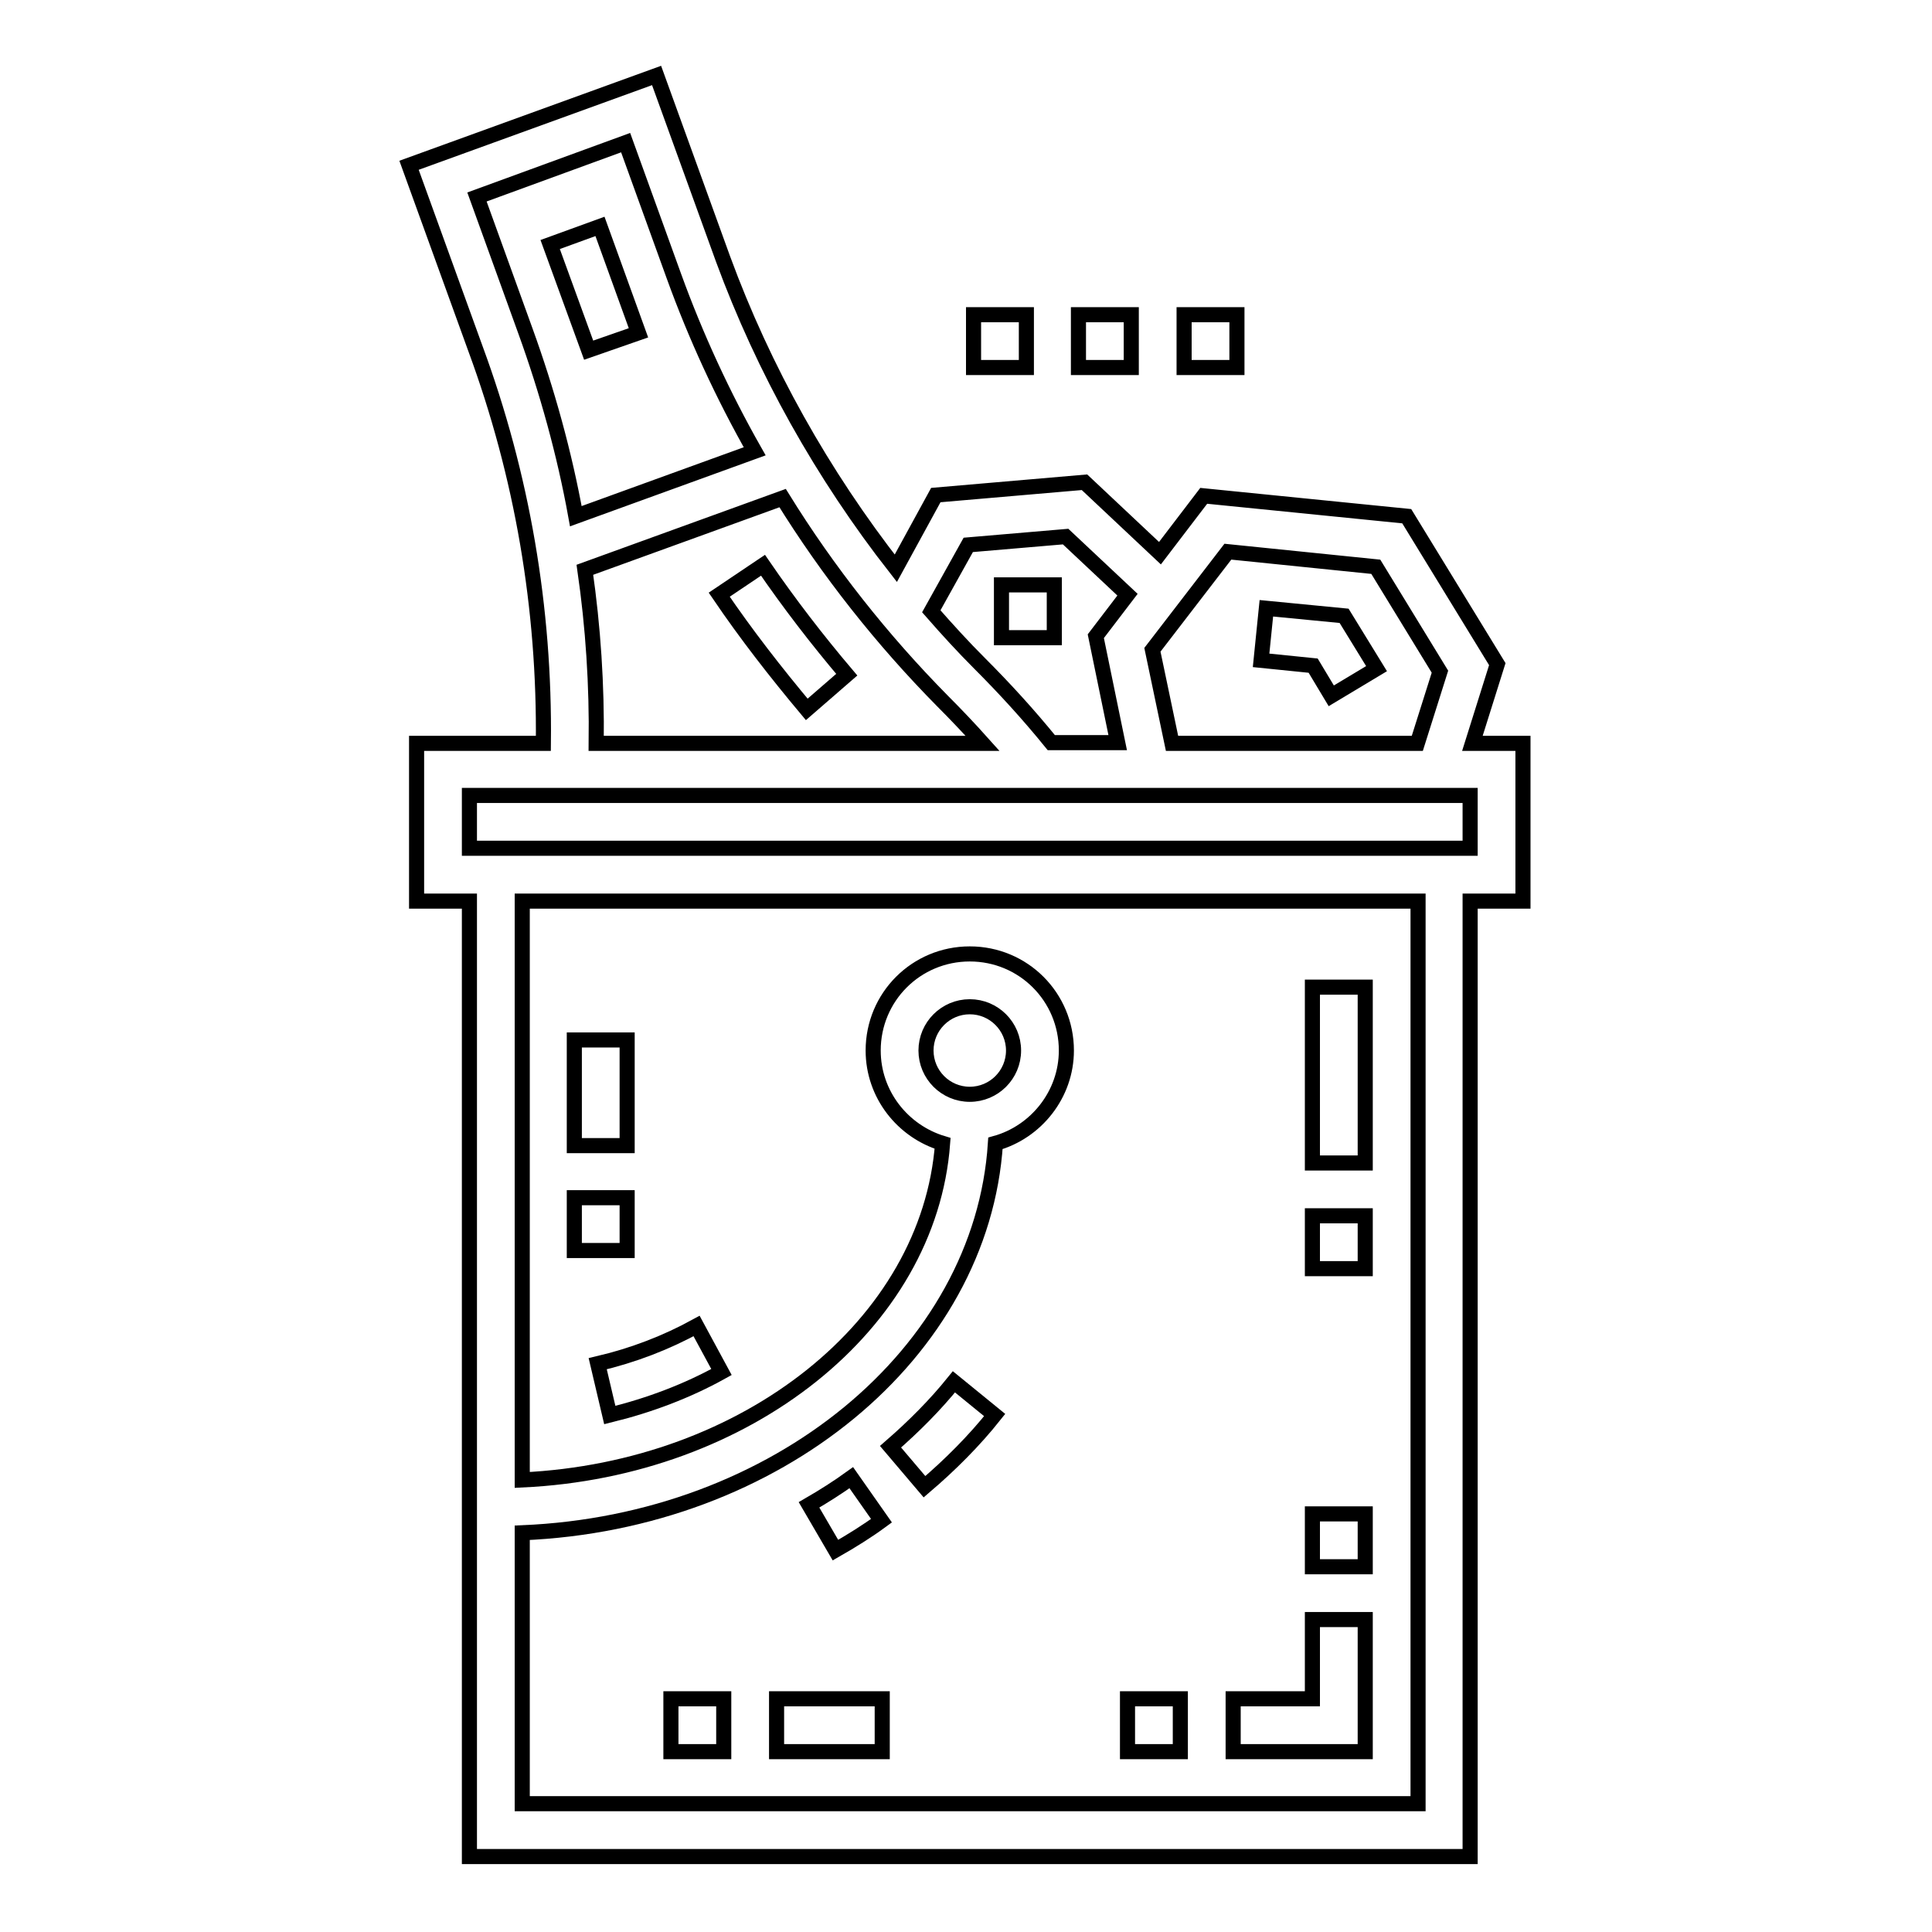
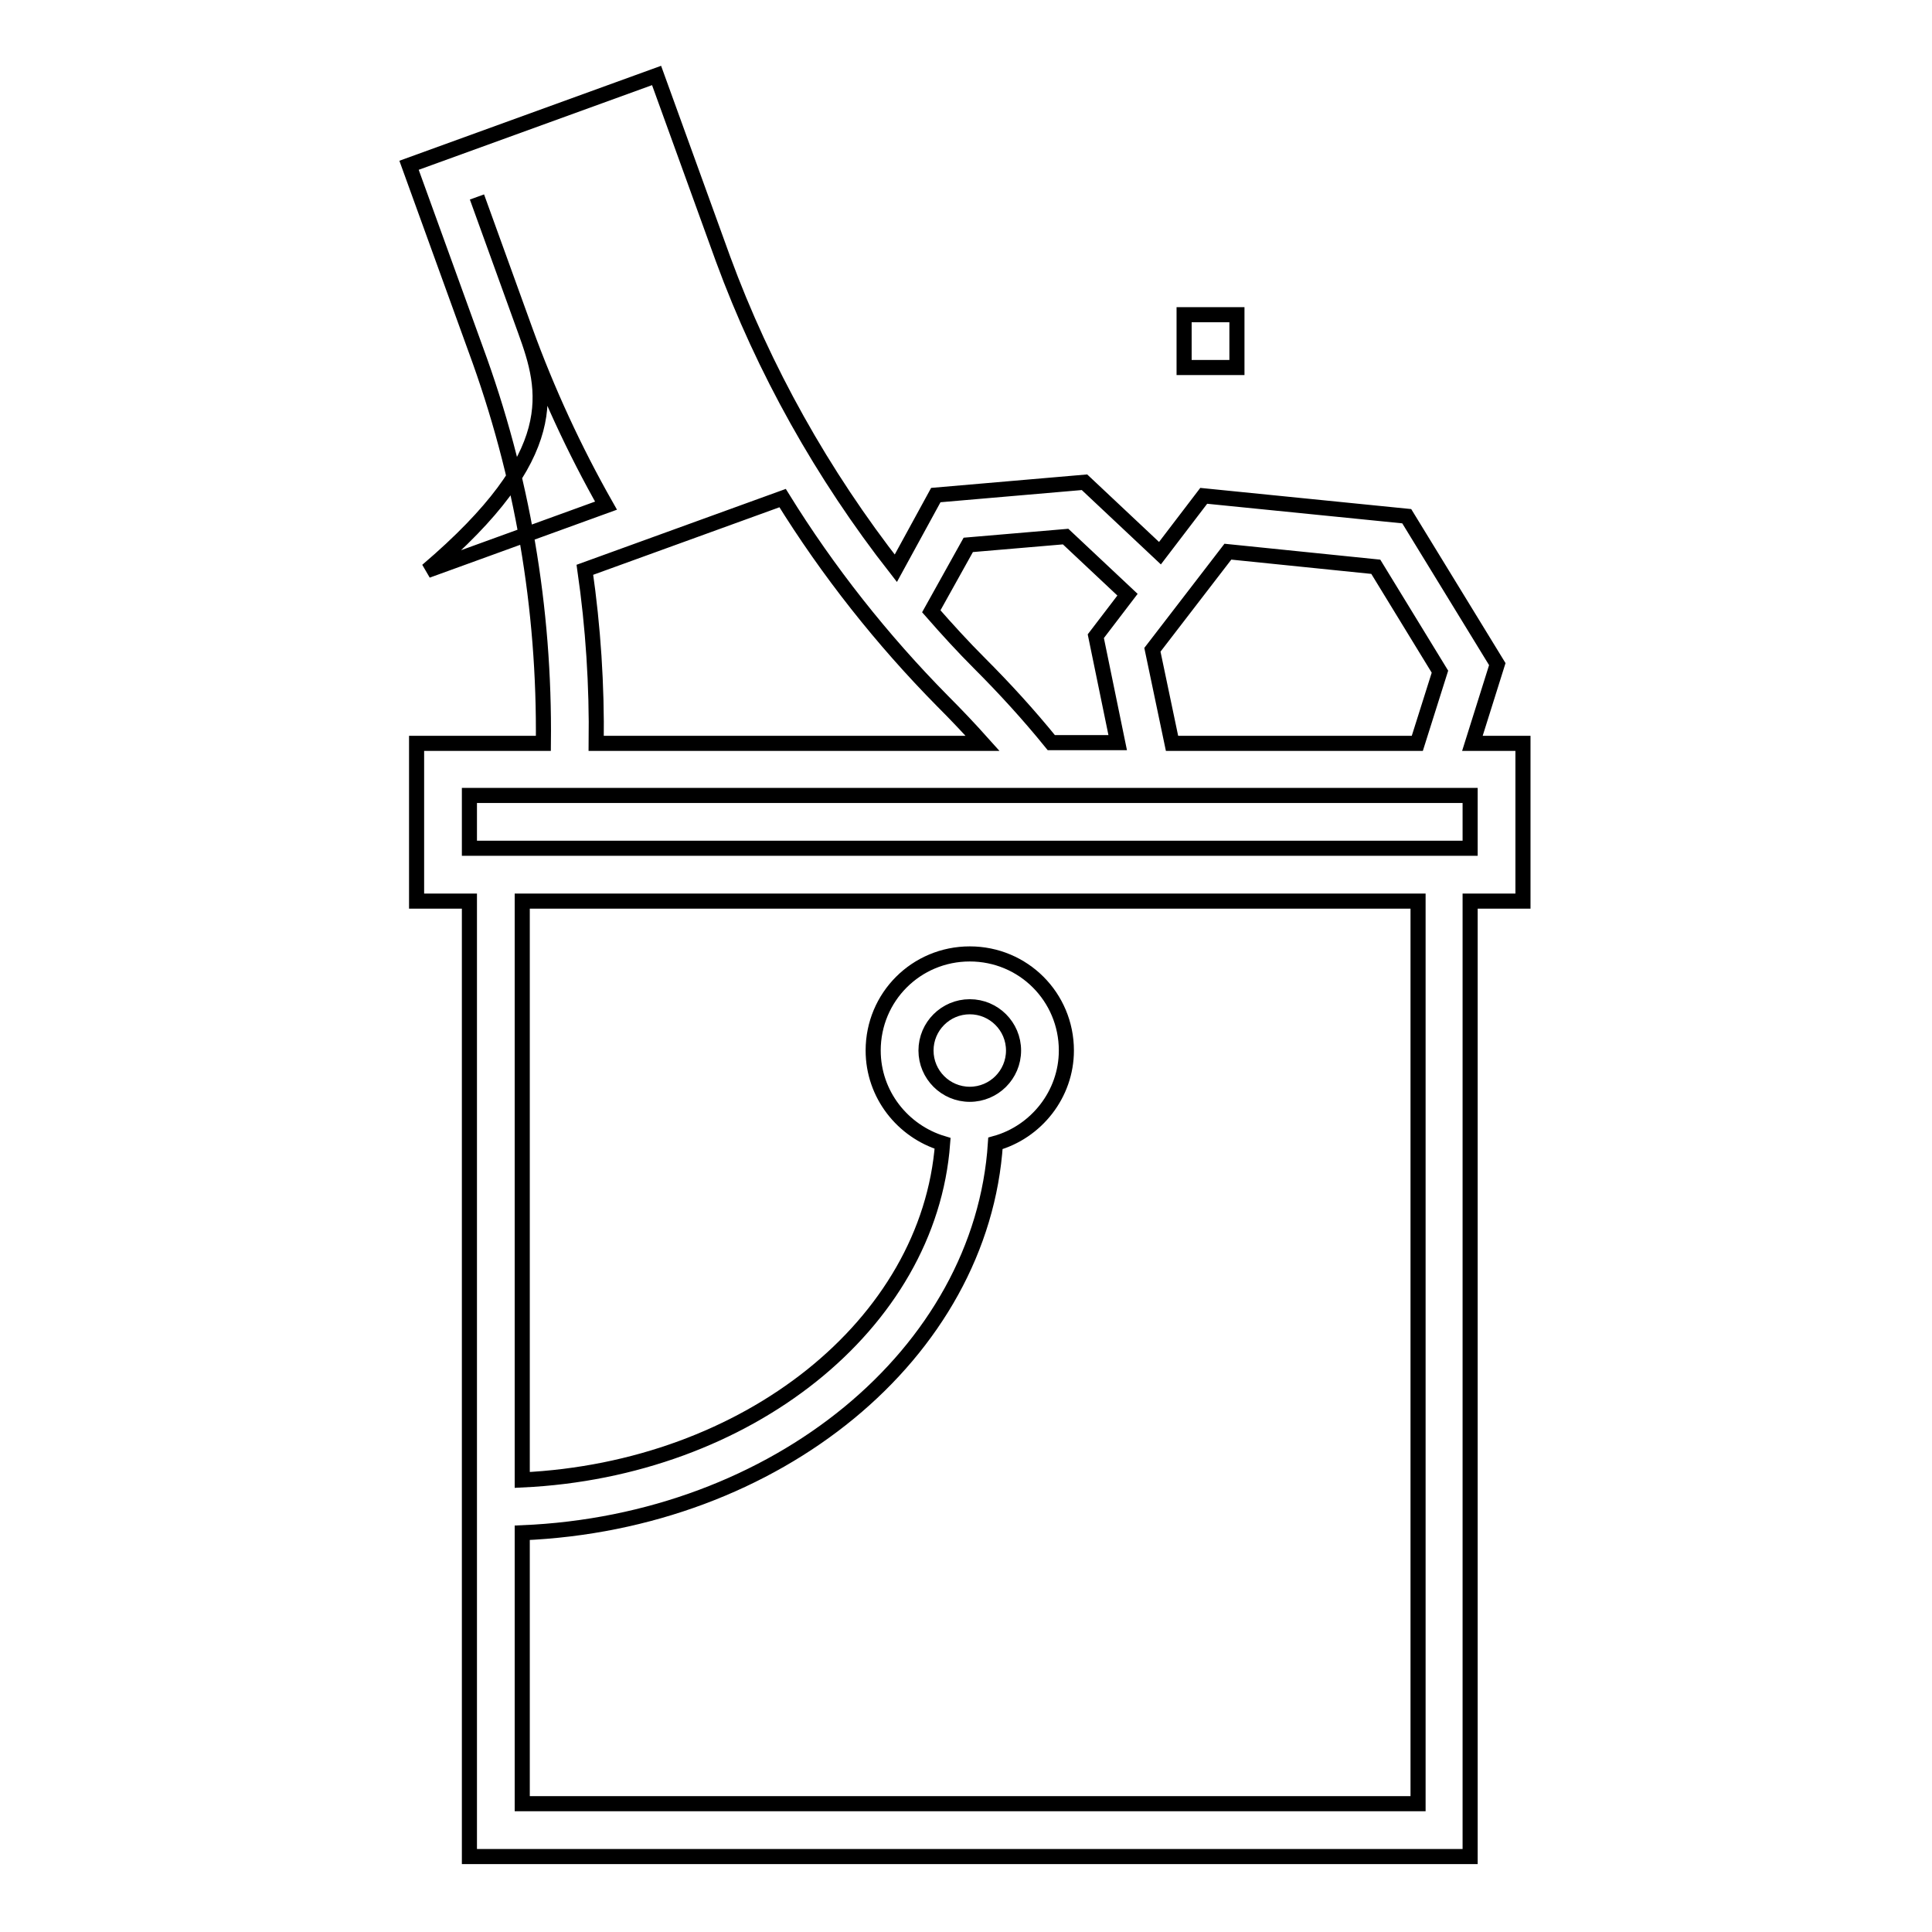
<svg xmlns="http://www.w3.org/2000/svg" version="1.1" x="0px" y="0px" viewBox="0 0 256 256" enable-background="new 0 0 256 256" xml:space="preserve">
  <g>
-     <path stroke-width="2" fill-opacity="0" stroke="#000000" d="M195.1,98.5l3.3-10.5l-12-19.6l-26.9-2.7l-5.8,7.6l-10-9.4L124,65.6l-5.3,9.7c-9.7-12.4-17.5-26.3-22.9-41 L87,10L54.2,21.9L63,46.2C69.2,63,72.2,80.6,72,98.5H55.2v20.9h7V246h132.6V119.4h7V98.5H195.1L195.1,98.5z M162.7,73.1l19.6,2 l8.5,13.9l-3,9.5h-32.5l-2.6-12.4L162.7,73.1z M128.3,72.2l12.9-1.1l8.2,7.7l-4.2,5.5l2.9,14.1h-8.8c-3-3.7-6.2-7.2-9.5-10.5 c-2.2-2.2-4.3-4.5-6.4-6.9L128.3,72.2L128.3,72.2z M124.9,92.9c1.8,1.8,3.6,3.7,5.3,5.6H79c0.1-7.7-0.4-15.4-1.5-23l26.2-9.5 C109.7,75.7,116.9,84.8,124.9,92.9z M69.6,43.8l-6.4-17.7l19.7-7.2l6.4,17.7c2.9,8,6.5,15.8,10.7,23.2l-23.7,8.6 C74.8,60.1,72.5,51.8,69.6,43.8z M187.8,239H69.2v-35.9c33.7-1.4,60.9-23.8,62.7-51.6c5.4-1.5,9.4-6.5,9.4-12.3 c0-7.1-5.7-12.8-12.8-12.8c-7.1,0-12.8,5.7-12.8,12.8c0,5.8,3.9,10.7,9.2,12.3c-1.8,24-25.9,43.2-55.7,44.6v-76.7h118.7V239 L187.8,239z M128.5,145c-3.2,0-5.8-2.6-5.8-5.8c0-3.2,2.6-5.8,5.8-5.8c3.2,0,5.8,2.6,5.8,5.8C134.3,142.4,131.7,145,128.5,145z  M194.8,112.4H62.2v-7h132.6V112.4z M156.9,41.7h7v7h-7V41.7z" />
-     <path stroke-width="2" fill-opacity="0" stroke="#000000" d="M129,41.7h7v7h-7V41.7z M142.9,41.7h7v7h-7V41.7z M173.9,200.6h7v7h-7V200.6z M149.4,225.1h7v7h-7V225.1z  M173.9,214.6v10.5h-10.5v7h17.5v-17.5H173.9z M102.9,225.1h14v7h-14V225.1z M88.9,225.1h7v7h-7V225.1z M173.9,161.1h7v7h-7V161.1z  M173.9,130.8h7v23.3h-7V130.8z M76.1,137.8h7v14h-7V137.8z M76.1,158.7h7v7h-7V158.7z M72.9,32.4l6.6-2.4l5.1,14.1L78,46.4 L72.9,32.4z M101.1,74.9l-5.8,3.9c3.6,5.3,7.5,10.3,11.6,15.2l5.3-4.6C108.3,84.8,104.6,80,101.1,74.9L101.1,74.9z M92.3,175.7 c-4,2.2-8.4,3.9-13.1,5l1.6,6.8c5.3-1.3,10.3-3.2,14.8-5.7L92.3,175.7L92.3,175.7z M126.4,183.1c-2.5,3.1-5.3,5.9-8.4,8.6l4.5,5.3 c3.4-2.9,6.6-6.1,9.3-9.5L126.4,183.1z M112.8,195.8c-1.8,1.3-3.7,2.5-5.6,3.6l3.5,6c2.1-1.2,4.2-2.5,6.1-3.9L112.8,195.8 L112.8,195.8z M178.1,81.6l-10.3-1l-0.7,6.9l6.9,0.7l2.4,4l6-3.6L178.1,81.6z M132.7,77.5h7v7h-7V77.5z" />
+     <path stroke-width="2" fill-opacity="0" stroke="#000000" d="M195.1,98.5l3.3-10.5l-12-19.6l-26.9-2.7l-5.8,7.6l-10-9.4L124,65.6l-5.3,9.7c-9.7-12.4-17.5-26.3-22.9-41 L87,10L54.2,21.9L63,46.2C69.2,63,72.2,80.6,72,98.5H55.2v20.9h7V246h132.6V119.4h7V98.5H195.1L195.1,98.5z M162.7,73.1l19.6,2 l8.5,13.9l-3,9.5h-32.5l-2.6-12.4L162.7,73.1z M128.3,72.2l12.9-1.1l8.2,7.7l-4.2,5.5l2.9,14.1h-8.8c-3-3.7-6.2-7.2-9.5-10.5 c-2.2-2.2-4.3-4.5-6.4-6.9L128.3,72.2L128.3,72.2z M124.9,92.9c1.8,1.8,3.6,3.7,5.3,5.6H79c0.1-7.7-0.4-15.4-1.5-23l26.2-9.5 C109.7,75.7,116.9,84.8,124.9,92.9z M69.6,43.8l-6.4-17.7l6.4,17.7c2.9,8,6.5,15.8,10.7,23.2l-23.7,8.6 C74.8,60.1,72.5,51.8,69.6,43.8z M187.8,239H69.2v-35.9c33.7-1.4,60.9-23.8,62.7-51.6c5.4-1.5,9.4-6.5,9.4-12.3 c0-7.1-5.7-12.8-12.8-12.8c-7.1,0-12.8,5.7-12.8,12.8c0,5.8,3.9,10.7,9.2,12.3c-1.8,24-25.9,43.2-55.7,44.6v-76.7h118.7V239 L187.8,239z M128.5,145c-3.2,0-5.8-2.6-5.8-5.8c0-3.2,2.6-5.8,5.8-5.8c3.2,0,5.8,2.6,5.8,5.8C134.3,142.4,131.7,145,128.5,145z  M194.8,112.4H62.2v-7h132.6V112.4z M156.9,41.7h7v7h-7V41.7z" />
  </g>
</svg>